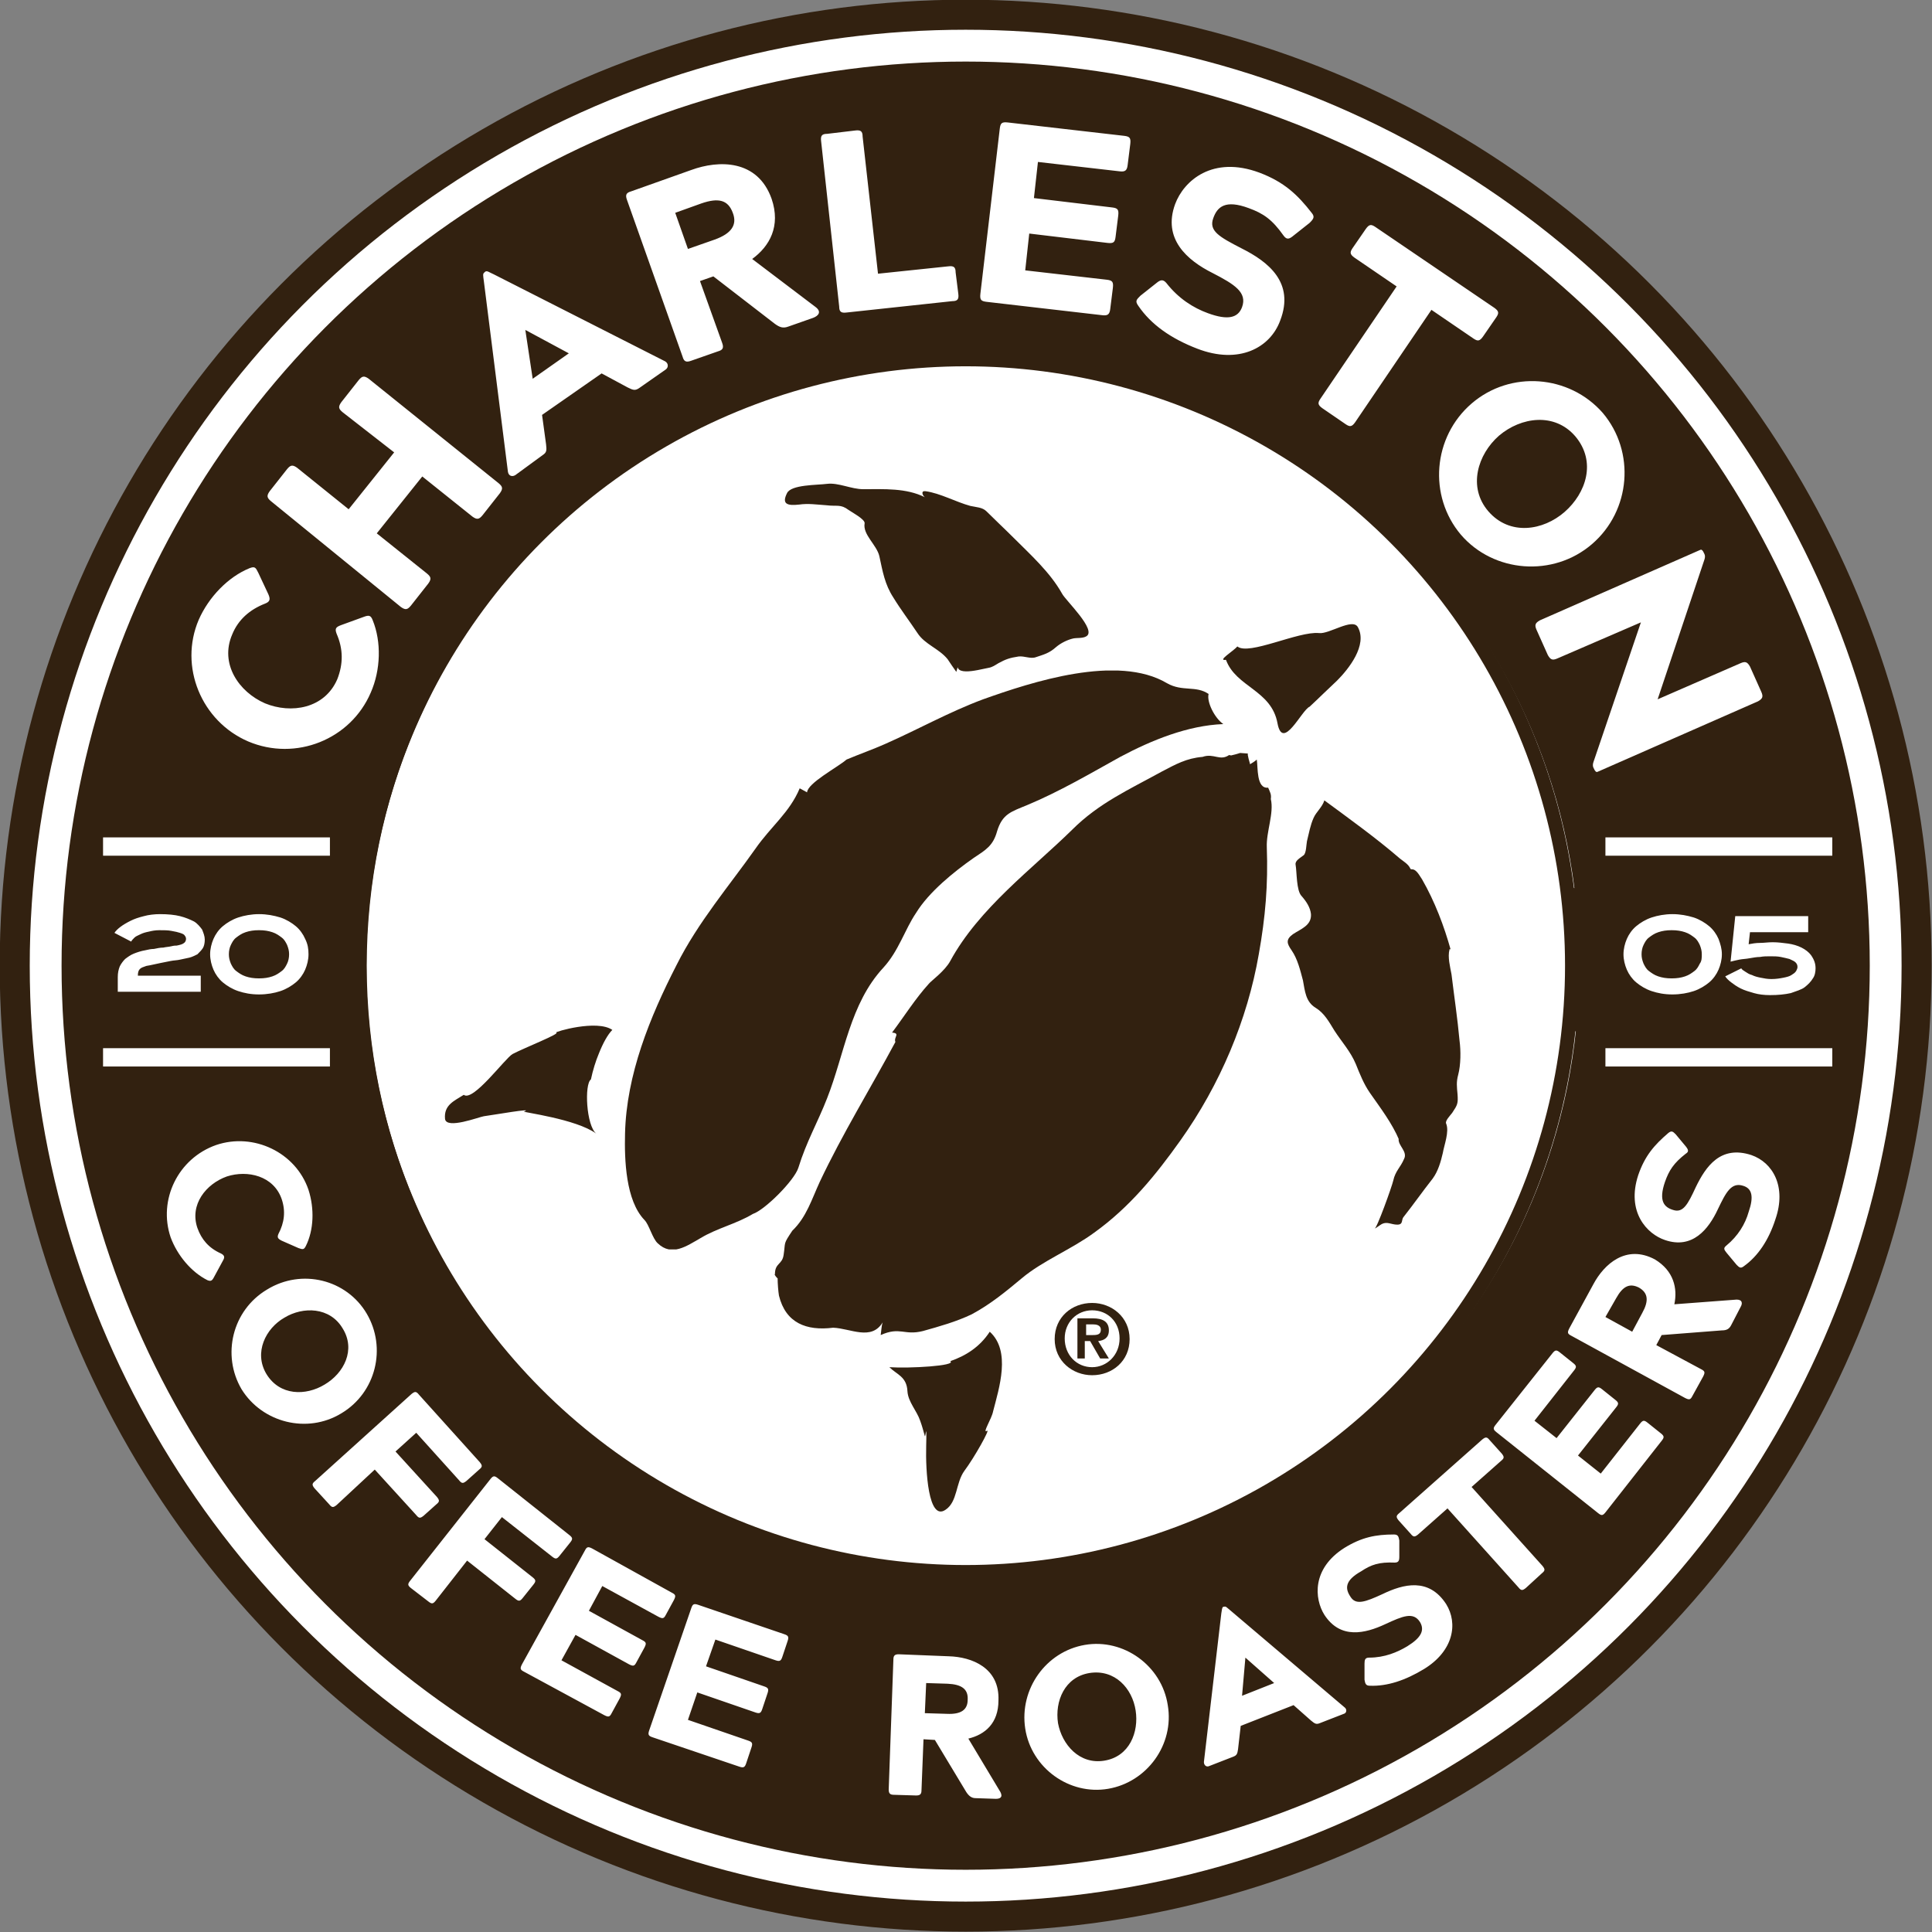
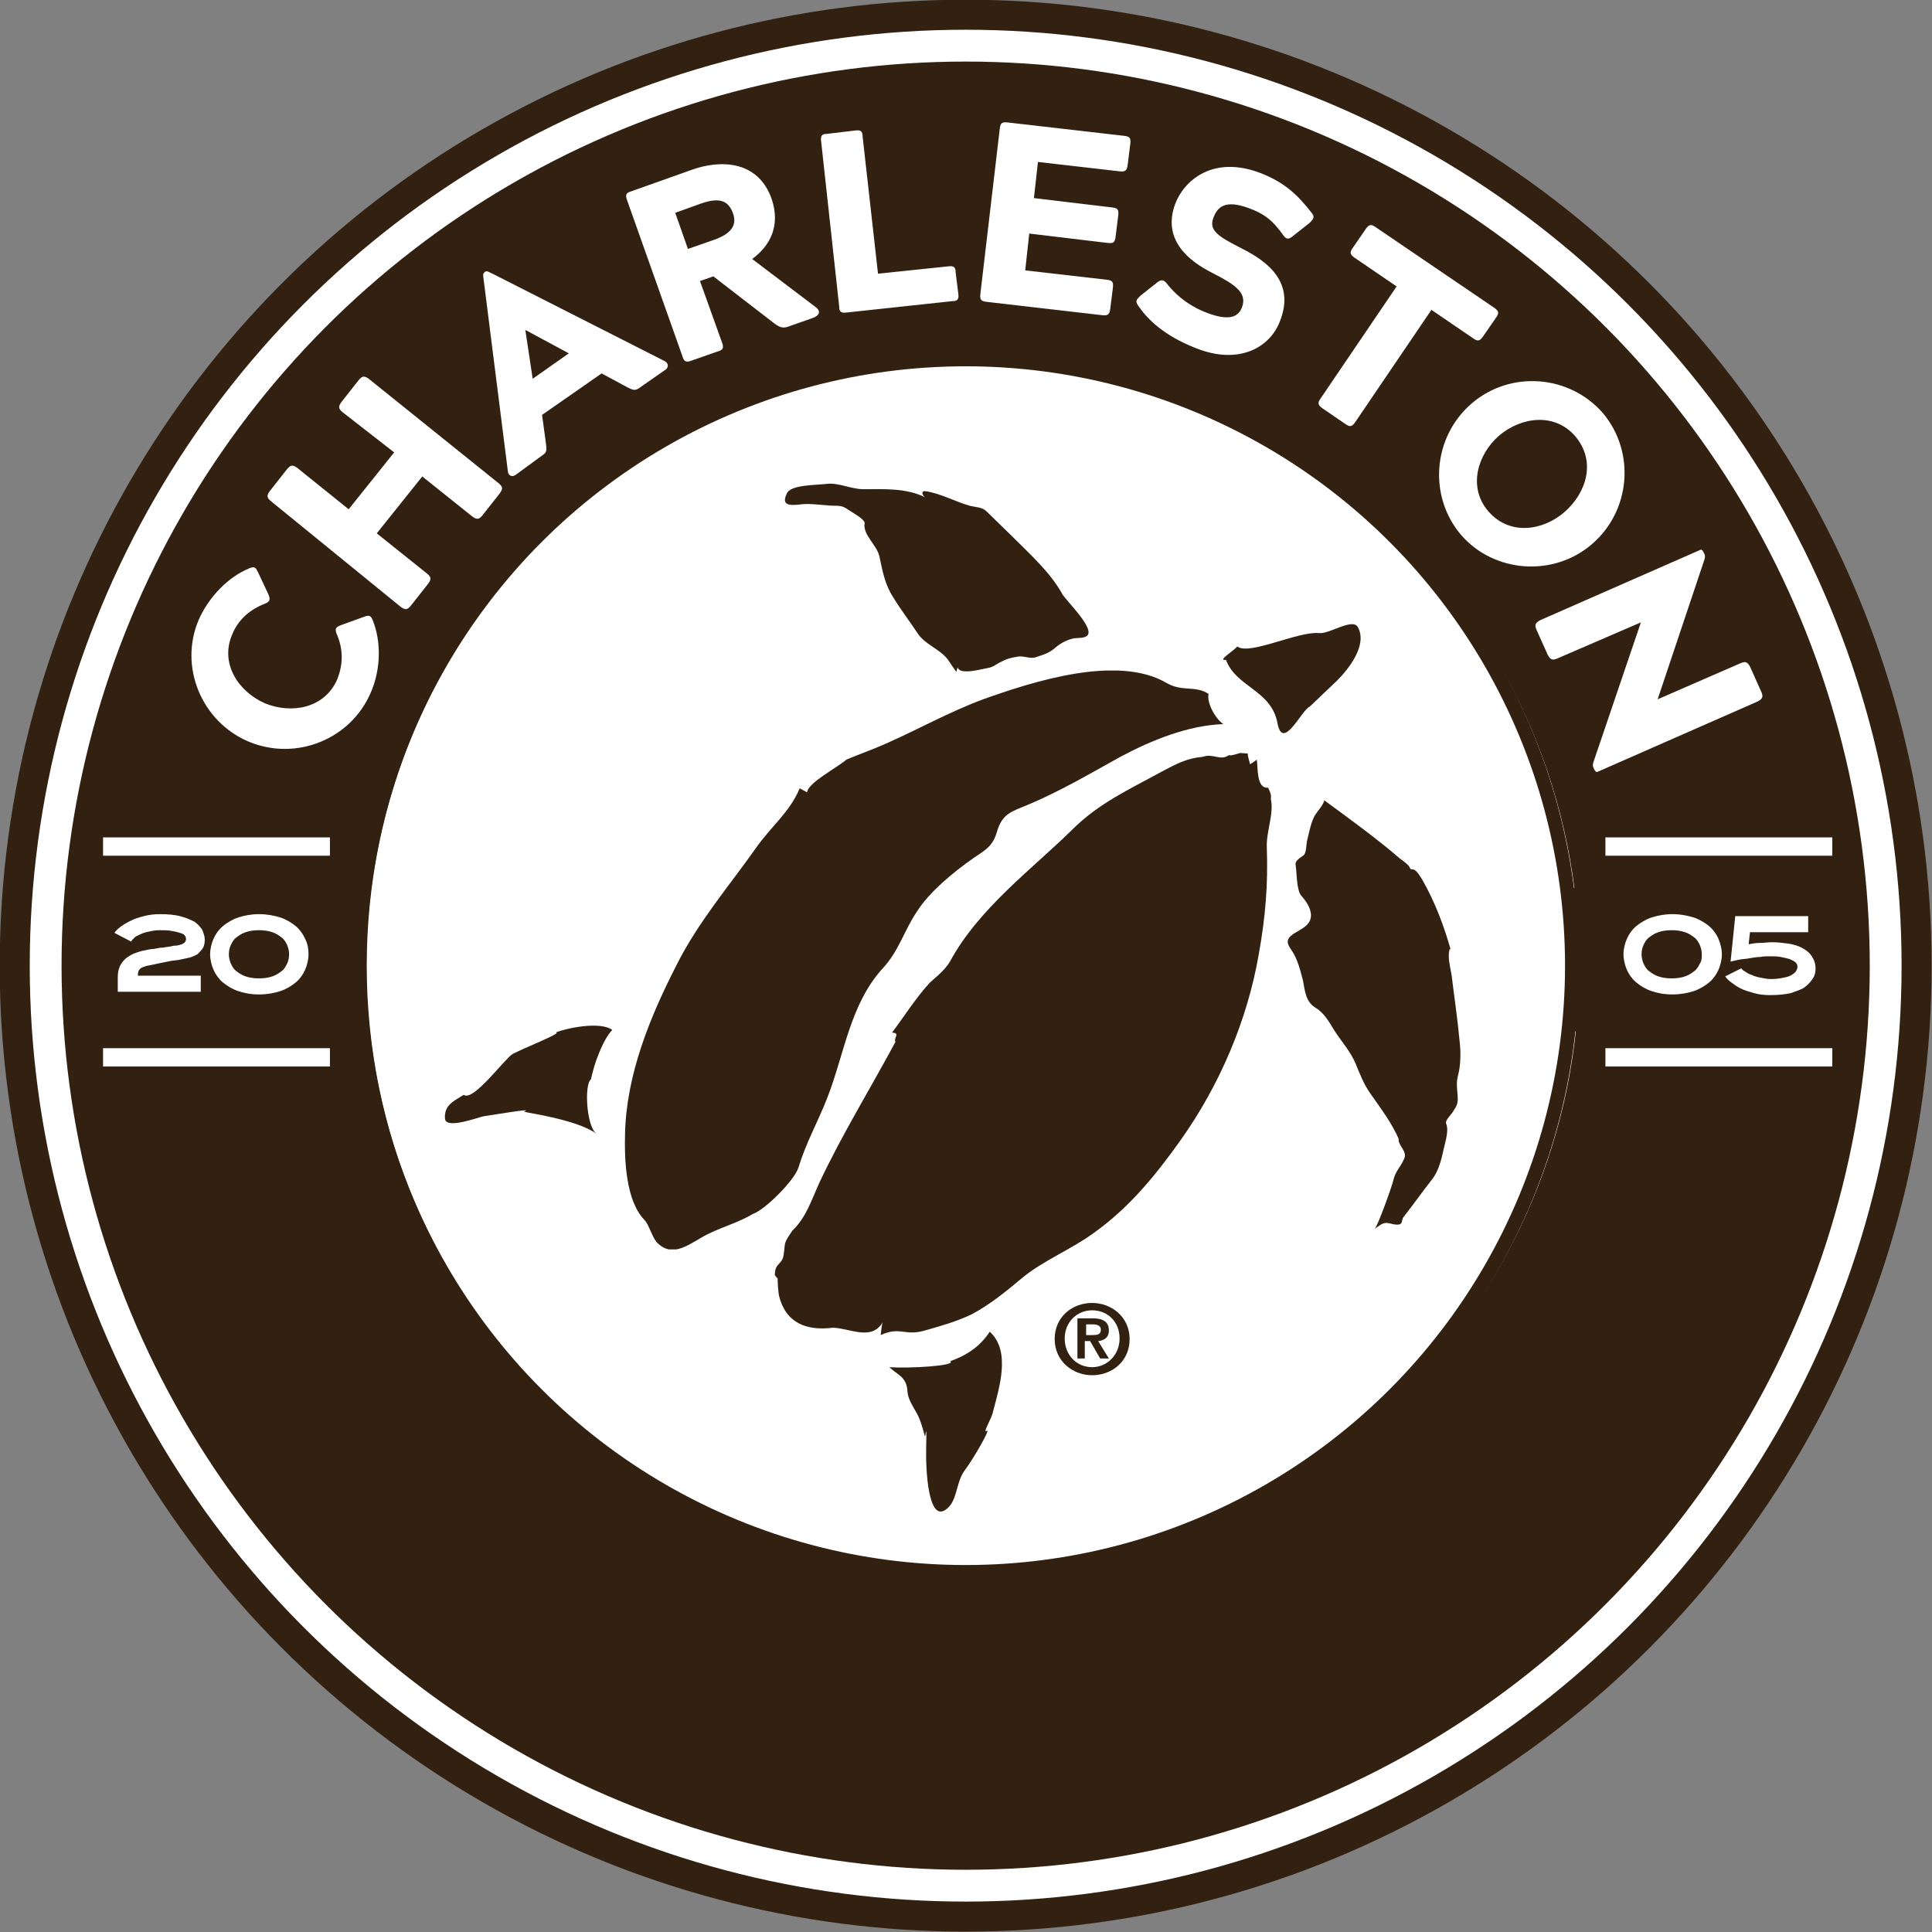
<svg xmlns="http://www.w3.org/2000/svg" xmlns:xlink="http://www.w3.org/1999/xlink" version="1.1" id="Layer_1" x="0px" y="0px" viewBox="0 0 288.7 288.7" style="enable-background:new 0 0 288.7 288.7;" xml:space="preserve">
  <rect x="0" y="0" width="288.7" height="288.7" fill="#808080" stroke="none" />
  <style type="text/css"> .st0{clip-path:url(#SVGID_00000164503094105455779200000005510337826587933077_);fill:#FFFFFF;} .st1{clip-path:url(#SVGID_00000160156917285501617930000002989272379904531845_);fill:none;stroke:#322110;stroke-width:4.488;stroke-miterlimit:10;} .st2{clip-path:url(#SVGID_00000016796978981662839860000016548324821773758903_);fill:#322110;} .st3{clip-path:url(#SVGID_00000127753494945612084850000005629286398297487275_);fill:#322110;} .st4{clip-path:url(#SVGID_00000058567227167844477630000003612294118874219938_);fill:#FFFFFF;} .st5{clip-path:url(#SVGID_00000078737863105262169270000009540204428478601108_);fill:none;stroke:#322110;stroke-width:4.2;stroke-miterlimit:10;} .st6{clip-path:url(#SVGID_00000016066860907223673510000007444980926863630981_);fill:#FFFFFF;} .st7{clip-path:url(#SVGID_00000026876845480314563710000015310998927335695753_);fill:#572700;} .st8{clip-path:url(#SVGID_00000094614002509333626510000011692582295151553450_);} .st9{fill:#572700;} .st10{clip-path:url(#SVGID_00000069356910432515328200000017888539284785380502_);} .st11{clip-path:url(#SVGID_00000091717849743337618480000017270344160608969105_);fill:#322110;} .st12{clip-path:url(#SVGID_00000108296028473963438950000014974099445512843153_);} .st13{clip-path:url(#SVGID_00000176019400349106199050000015617168331937582753_);fill:#322110;} .st14{clip-path:url(#SVGID_00000167385728737734112000000007933936987275159960_);fill:#322110;} .st15{clip-path:url(#SVGID_00000001637460295384605850000001111802272390300814_);fill:none;stroke:#322110;stroke-width:2.071;stroke-miterlimit:10;} .st16{clip-path:url(#SVGID_00000119098911614767775940000000087542390605215625_);fill:#FFFFFF;} .st17{clip-path:url(#SVGID_00000044164308792107187120000014586090191858423214_);fill:none;stroke:#FFFFFF;stroke-width:2.737;stroke-miterlimit:10;} </style>
  <g>
    <defs>
      <rect id="SVGID_1_" width="288.7" height="288.7" />
    </defs>
    <clipPath id="SVGID_00000175324285166180467440000005757993418174230956_">
      <use xlink:href="#SVGID_1_" style="overflow:visible;" />
    </clipPath>
    <path style="clip-path:url(#SVGID_00000175324285166180467440000005757993418174230956_);fill:#FFFFFF;" d="M286.4,144.3 c0,78.5-63.6,142.1-142.1,142.1S2.2,222.8,2.2,144.3S65.9,2.2,144.3,2.2C222.8,2.2,286.4,65.9,286.4,144.3" />
  </g>
  <g>
    <defs>
      <rect id="SVGID_00000070120825496097275820000016768029578042469555_" width="288.7" height="288.7" />
    </defs>
    <clipPath id="SVGID_00000063625155540032638720000018307871230503275962_">
      <use xlink:href="#SVGID_00000070120825496097275820000016768029578042469555_" style="overflow:visible;" />
    </clipPath>
    <circle style="clip-path:url(#SVGID_00000063625155540032638720000018307871230503275962_);fill:none;stroke:#322110;stroke-width:4.488;stroke-miterlimit:10;" cx="144.3" cy="144.3" r="142.1" />
  </g>
  <g>
    <defs>
      <rect id="SVGID_00000060715040902112506690000002164982610530275510_" width="288.7" height="288.7" />
    </defs>
    <clipPath id="SVGID_00000165205017950481859090000001743296508136356781_">
      <use xlink:href="#SVGID_00000060715040902112506690000002164982610530275510_" style="overflow:visible;" />
    </clipPath>
    <path style="clip-path:url(#SVGID_00000165205017950481859090000001743296508136356781_);fill:#322110;" d="M145.4,11.4 c-73.4,0-133,59.5-133,133c0,73.4,59.5,133,133,133s133-59.5,133-133S218.9,11.4,145.4,11.4 M145.4,234.9 c-50,0-90.6-40.6-90.6-90.6s40.6-90.6,90.6-90.6S236,94.3,236,144.3C236,194.4,195.5,234.9,145.4,234.9" />
  </g>
  <g>
    <defs>
      <rect id="SVGID_00000085219538672756008520000009675063042940570509_" width="288.7" height="288.7" />
    </defs>
    <clipPath id="SVGID_00000020376970976401446880000008864124435932171398_">
      <use xlink:href="#SVGID_00000085219538672756008520000009675063042940570509_" style="overflow:visible;" />
    </clipPath>
    <path style="clip-path:url(#SVGID_00000020376970976401446880000008864124435932171398_);fill:#322110;" d="M12.3,132.7h41.4v21.4 H12.3V132.7z M234.9,132.7h40.4v21.4h-40.4V132.7z" />
  </g>
  <g>
    <defs>
      <rect id="SVGID_00000121279567468493507920000006927523743388078512_" width="288.7" height="288.7" />
    </defs>
    <clipPath id="SVGID_00000160166468363939550520000002523442347989844634_">
      <use xlink:href="#SVGID_00000121279567468493507920000006927523743388078512_" style="overflow:visible;" />
    </clipPath>
    <path style="clip-path:url(#SVGID_00000160166468363939550520000002523442347989844634_);fill:#FFFFFF;" d="M50.3,94.7 c-0.3-0.8-0.1-1,0.7-1.3l3.3-1.2c0.8-0.3,1.1-0.3,1.4,0.5c1.3,3.2,1.2,7.4-0.3,10.8c-3,7-11.2,10.3-18.3,7.3 c-7-3-10.4-11.2-7.4-18.2c1.5-3.4,4.4-6.4,7.6-7.7c0.8-0.3,0.9-0.1,1.3,0.7l1.5,3.2c0.3,0.7,0.3,1.1-0.5,1.4 c-2.3,0.9-4,2.4-4.9,4.6c-1.9,4.4,1,8.6,4.9,10.3c3.9,1.6,8.9,0.8,10.8-3.6C51.3,99.2,51.3,97,50.3,94.7 M51.2,61.6 c-0.6-0.5-0.7-0.8-0.2-1.5l2.6-3.3c0.5-0.6,0.8-0.7,1.5-0.2l19.4,15.6c0.6,0.5,0.7,0.8,0.2,1.5L72.1,77c-0.5,0.6-0.8,0.7-1.5,0.2 l-7.5-6l-6.8,8.5l7.5,6c0.6,0.5,0.7,0.8,0.2,1.5l-2.6,3.3c-0.5,0.6-0.8,0.7-1.5,0.2L40.5,74.9c-0.6-0.5-0.7-0.8-0.2-1.5l2.6-3.3 c0.5-0.6,0.8-0.7,1.5-0.2l7.7,6.2l6.8-8.5C58.9,67.6,51.2,61.6,51.2,61.6z M99.4,54c0.5,0.3,0.5,0.9,0.1,1.2l-4,2.8 c-0.6,0.4-0.9,0.3-1.7-0.1l-3.9-2.1L81,62l0.6,4.4c0.1,0.9,0.1,1.2-0.5,1.6L77,71c-0.5,0.3-1,0.1-1.1-0.5L72.3,42 c-0.1-0.8-0.2-1.1,0.1-1.3l0.1-0.1c0.3-0.2,0.6,0.1,1.3,0.4C73.8,41,99.4,54,99.4,54z M78.5,49.3l1.1,7.3l5.4-3.8L78.5,49.3z M112.4,38.7l9.5,7.2c0.9,0.7,0.4,1.3-0.4,1.6l-3.7,1.3c-0.8,0.3-1.3,0.1-2-0.4l-9.2-7.1l-2,0.7l3.3,9.2c0.3,0.8,0.1,1.1-0.6,1.3 l-4,1.4c-0.8,0.3-1.1,0.1-1.3-0.6l-8.3-23.4c-0.3-0.8-0.1-1.1,0.6-1.3l9-3.2c4.1-1.5,9.9-1.6,12,4.3 C116.7,33.8,115,36.8,112.4,38.7 M106.8,35.8c2.5-0.9,3.4-2.2,2.7-4c-0.7-1.9-2.1-2.3-4.7-1.4l-3.9,1.4l1.9,5.4L106.8,35.8z M141.7,39.8c0.8-0.1,1.1,0.1,1.1,0.9l0.4,3.2c0.1,0.8-0.1,1.1-0.9,1.1l-15.8,1.7c-0.8,0.1-1.1-0.1-1.1-0.9l-2.7-24.7 c-0.1-0.8,0.1-1.1,0.9-1.1l4.2-0.5c0.8-0.1,1.1,0.1,1.1,0.9l2.3,20.5L141.7,39.8L141.7,39.8z M147.4,45.1c-0.8-0.1-1-0.3-0.9-1.2 l2.9-24.7c0.1-0.8,0.3-1,1.2-0.9l17.4,2c0.8,0.1,1,0.3,0.9,1.2l-0.4,3.2c-0.1,0.8-0.4,1-1.2,0.9l-12.2-1.4l-0.6,5.4l11.7,1.4 c0.8,0.1,1,0.3,0.9,1.2l-0.4,3.2c-0.1,0.8-0.3,1-1.2,0.9l-11.7-1.4l-0.6,5.5l12.2,1.4c0.8,0.1,1,0.3,0.9,1.2l-0.4,3.2 c-0.1,0.8-0.4,1-1.2,0.9L147.4,45.1L147.4,45.1z M181.3,32.6c-0.7,1.9,0.9,2.8,4.2,4.5c4,2,8,5.1,5.8,10.8 c-1.5,4.1-6.2,6.6-12.4,4.2c-3.9-1.5-6.9-3.6-8.8-6.4c-0.5-0.7-0.3-0.9,0.3-1.5l2.4-1.9c0.6-0.5,1-0.6,1.5,0c1.8,2.3,4,3.7,6.2,4.5 c3,1.1,4.5,0.7,5.1-0.9c0.8-2.2-1.1-3.4-4.4-5.1c-3.8-1.9-7.5-5.1-5.6-10.3c1.3-3.5,5.6-7.3,12.6-4.7c3.7,1.4,5.7,3.3,7.8,6 c0.5,0.6,0.3,0.9-0.3,1.5l-2.4,1.9c-0.6,0.5-1,0.7-1.5,0c-1.7-2.4-3-3.3-5.2-4.1C183.1,29.8,181.9,30.9,181.3,32.6 M223.3,46 c0.7,0.5,0.7,0.8,0.3,1.4l-2,2.9c-0.5,0.7-0.8,0.7-1.4,0.3l-6.3-4.3l-11.4,16.8c-0.5,0.7-0.8,0.7-1.4,0.3l-3.5-2.4 c-0.7-0.5-0.7-0.8-0.3-1.4l11.4-16.8l-6.3-4.3c-0.7-0.5-0.7-0.8-0.3-1.4l2-2.9c0.5-0.7,0.8-0.7,1.4-0.3L223.3,46z M239.5,61.7 c4.9,5.8,4.2,14.6-1.6,19.6s-14.7,4.3-19.6-1.4c-4.9-5.8-4.2-14.6,1.6-19.6S234.5,56,239.5,61.7 M222.4,76.4 c3.2,3.7,8.2,2.9,11.4,0.1s4.8-7.5,1.6-11.3c-3.1-3.6-8.1-2.9-11.4-0.1C220.8,67.9,219.3,72.8,222.4,76.4 M232.7,98.4 c-0.7,0.3-1,0.2-1.4-0.5l-1.7-3.8c-0.3-0.7-0.2-1,0.5-1.4L254,82.2c0.2-0.1,0.3-0.1,0.5,0.2l0.2,0.4c0.1,0.2,0.1,0.5,0,0.8l-7,20.9 l12.4-5.4c0.7-0.3,1-0.2,1.4,0.5l1.7,3.8c0.3,0.7,0.2,1-0.5,1.4l-23.9,10.5c-0.2,0.1-0.3,0.1-0.5-0.2l-0.2-0.4 c-0.1-0.2-0.1-0.5,0-0.8l7.1-20.9L232.7,98.4L232.7,98.4z" />
  </g>
  <g>
    <defs>
      <rect id="SVGID_00000030470633336521479790000000809813792916601231_" width="288.7" height="288.7" />
    </defs>
    <clipPath id="SVGID_00000103970572559247943570000005821623568734739347_">
      <use xlink:href="#SVGID_00000030470633336521479790000000809813792916601231_" style="overflow:visible;" />
    </clipPath>
    <circle style="clip-path:url(#SVGID_00000103970572559247943570000005821623568734739347_);fill:none;stroke:#322110;stroke-width:4.2;stroke-miterlimit:10;" cx="144.3" cy="144.3" r="133" />
  </g>
  <g>
    <defs>
-       <rect id="SVGID_00000115515387307931926730000001079582348969589122_" width="288.7" height="288.7" />
-     </defs>
+       </defs>
    <clipPath id="SVGID_00000131344233040105640620000014541329467089129624_">
      <use xlink:href="#SVGID_00000115515387307931926730000001079582348969589122_" style="overflow:visible;" />
    </clipPath>
    <path style="clip-path:url(#SVGID_00000131344233040105640620000014541329467089129624_);fill:#FFFFFF;" d="M33,187.3 c0.6,0.3,0.6,0.6,0.3,1.1l-1.3,2.4c-0.3,0.6-0.5,0.7-1,0.5c-2.4-1.2-4.5-3.7-5.5-6.4c-1.9-5.6,1.1-11.8,6.8-13.8 c5.6-1.9,11.9,1.1,13.8,6.7c0.9,2.8,0.8,6-0.4,8.4c-0.3,0.6-0.5,0.5-1.1,0.3l-2.5-1.1c-0.6-0.3-0.7-0.5-0.5-1 c0.9-1.7,1.1-3.4,0.5-5.2c-1.2-3.5-5.1-4.4-8.2-3.4c-3.1,1.1-5.6,4.2-4.4,7.7C30.1,185.2,31.2,186.5,33,187.3 M54.8,196.3 c3,5.1,1.4,11.8-3.8,14.9c-5.1,3.1-11.8,1.4-14.9-3.6c-3-5.1-1.4-11.8,3.8-14.9C45.1,189.5,51.8,191.2,54.8,196.3 M39.8,205.3 c2,3.3,5.9,3.3,8.7,1.6c2.9-1.7,4.7-5.2,2.7-8.4c-1.9-3.2-5.9-3.3-8.7-1.6C39.7,198.5,37.9,202.1,39.8,205.3 M50.3,224.9 c-0.5,0.4-0.7,0.4-1.1-0.1l-2.2-2.4c-0.4-0.5-0.4-0.7,0.1-1.1l14.4-13c0.5-0.4,0.7-0.4,1.1,0.1l9.1,10.1c0.4,0.5,0.4,0.7-0.1,1.1 l-1.9,1.7c-0.5,0.4-0.7,0.4-1.1-0.1l-6.4-7.1l-3.1,2.8l6.2,6.8c0.4,0.5,0.4,0.7-0.1,1.1l-1.9,1.7c-0.5,0.4-0.7,0.4-1.1-0.1 l-6.2-6.8C56,219.6,50.3,224.9,50.3,224.9z M65.1,239.2c-0.4,0.5-0.6,0.5-1.1,0.1l-2.6-2c-0.5-0.4-0.5-0.6-0.1-1.1l12-15.2 c0.4-0.5,0.6-0.5,1.1-0.1l10.7,8.5c0.5,0.4,0.5,0.6,0.1,1.1l-1.6,2c-0.4,0.5-0.6,0.5-1.1,0.1l-7.5-5.9l-2.6,3.3l7.2,5.7 c0.5,0.4,0.5,0.6,0.1,1.1l-1.6,2c-0.4,0.5-0.6,0.5-1.1,0.1l-7.2-5.7L65.1,239.2L65.1,239.2z M78.3,249.8c-0.6-0.3-0.6-0.5-0.3-1.1 l9.4-17c0.3-0.6,0.5-0.6,1.1-0.3l11.9,6.6c0.6,0.3,0.6,0.5,0.3,1.1l-1.2,2.2c-0.3,0.6-0.5,0.6-1.1,0.3L90,237l-2,3.7l8,4.4 c0.6,0.3,0.6,0.5,0.3,1.1l-1.2,2.2c-0.3,0.6-0.5,0.6-1.1,0.3l-8-4.4l-2.1,3.8l8.4,4.6c0.6,0.3,0.6,0.5,0.3,1.1l-1.2,2.2 c-0.3,0.6-0.5,0.6-1.1,0.3L78.3,249.8L78.3,249.8z M97.5,259.6c-0.6-0.2-0.7-0.4-0.5-1l6.3-18.3c0.2-0.6,0.4-0.7,1-0.5l12.9,4.4 c0.6,0.2,0.7,0.4,0.5,1l-0.8,2.4c-0.2,0.6-0.4,0.7-1,0.5l-9-3.1l-1.4,4l8.7,3c0.6,0.2,0.7,0.4,0.5,1l-0.8,2.4 c-0.2,0.6-0.4,0.7-1,0.5l-8.7-3l-1.4,4.1l9,3.1c0.6,0.2,0.7,0.4,0.5,1l-0.8,2.4c-0.2,0.6-0.4,0.7-1,0.5L97.5,259.6L97.5,259.6z M144.7,259.8l4.8,8c0.4,0.8-0.1,1-0.7,1l-3-0.1c-0.6,0-1-0.3-1.4-0.9l-4.7-7.8l-1.7-0.1l-0.3,7.6c0,0.6-0.2,0.8-0.8,0.8l-3.3-0.1 c-0.6,0-0.8-0.2-0.8-0.8l0.7-19.4c0-0.6,0.2-0.8,0.8-0.8l7.5,0.3c3.4,0.1,7.6,1.7,7.4,6.6C149.2,257.5,147.2,259.2,144.7,259.8 M141.5,256.1c2.1,0.1,3.1-0.6,3.1-2.1c0.1-1.6-0.9-2.3-3-2.4l-3.2-0.1l-0.2,4.5L141.5,256.1L141.5,256.1z M162.1,245.8 c5.8-1,11.5,3.1,12.4,9c1,5.9-3.1,11.5-8.9,12.5c-5.8,1-11.5-3.1-12.4-9S156.3,246.8,162.1,245.8 M165,263.1 c3.8-0.6,5.2-4.3,4.7-7.5c-0.5-3.3-3.1-6.2-6.9-5.6c-3.7,0.6-5.2,4.2-4.7,7.5C158.7,260.7,161.3,263.7,165,263.1 M201,255.2 c0.3,0.3,0.2,0.8-0.2,0.9l-3.6,1.4c-0.5,0.2-0.7,0.1-1.3-0.4l-2.6-2.3l-7.9,3.1l-0.4,3.5c-0.1,0.7-0.2,0.9-0.7,1.1l-3.6,1.4 c-0.4,0.2-0.8-0.1-0.8-0.6l2.6-22.2c0.1-0.6,0.1-0.9,0.3-1h0.1c0.3-0.1,0.4,0.1,0.9,0.5L201,255.2z M186.1,247.7l-0.5,5.7l4.8-1.9 L186.1,247.7z M201.8,238.6c0.8,1.3,2.2,0.8,4.8-0.4c3.1-1.5,6.9-2.5,9.5,1.5c1.8,2.9,1.1,7-3.3,9.7c-2.8,1.7-5.5,2.6-8.1,2.5 c-0.6,0-0.7-0.3-0.8-0.9v-2.4c0-0.6,0.1-0.9,0.7-0.9c2.3,0,4.2-0.8,5.7-1.7c2.1-1.3,2.6-2.4,1.9-3.6c-1-1.6-2.6-0.9-5.2,0.3 c-3,1.4-6.7,2.3-9.1-1.4c-1.5-2.4-1.9-6.9,3-10c2.6-1.6,4.7-2,7.4-2c0.6,0,0.7,0.3,0.8,0.9v2.4c0,0.6-0.1,0.9-0.7,0.9 c-2.3-0.1-3.5,0.3-5,1.3C200.9,236.2,201,237.4,201.8,238.6 M221.5,215.1c0.5-0.4,0.7-0.4,1.1,0.1l1.8,2c0.4,0.5,0.4,0.7-0.1,1.1 l-4.4,3.9l10.6,11.8c0.4,0.5,0.4,0.7-0.1,1.1l-2.4,2.2c-0.5,0.4-0.7,0.4-1.1-0.1l-10.6-11.8l-4.4,3.9c-0.5,0.4-0.7,0.4-1.1-0.1 l-1.8-2c-0.4-0.5-0.4-0.7,0.1-1.1L221.5,215.1L221.5,215.1z M239.9,226c-0.4,0.5-0.6,0.5-1.1,0.1L223.6,214 c-0.5-0.4-0.5-0.6-0.1-1.1l8.5-10.7c0.4-0.5,0.6-0.5,1.1-0.1l2,1.6c0.5,0.4,0.5,0.6,0.1,1.1l-5.9,7.5l3.3,2.6l5.7-7.2 c0.4-0.5,0.6-0.5,1.1-0.1l2,1.6c0.5,0.4,0.5,0.6,0.1,1.1l-5.7,7.2l3.4,2.7l5.9-7.5c0.4-0.5,0.6-0.5,1.1-0.1l2,1.6 c0.5,0.4,0.5,0.6,0.1,1.1L239.9,226L239.9,226z M250.2,194.9l9.3-0.7c0.9,0,0.9,0.6,0.6,1.1l-1.4,2.7c-0.3,0.6-0.7,0.8-1.4,0.8 l-9,0.7l-0.8,1.5l6.7,3.6c0.6,0.3,0.6,0.5,0.3,1.1l-1.6,2.9c-0.3,0.6-0.5,0.6-1.1,0.3l-17-9.3c-0.6-0.3-0.6-0.5-0.3-1.1l3.6-6.6 c1.6-3,4.9-6,9.2-3.7C250.1,189.9,250.7,192.5,250.2,194.9 M245.4,196.2c1-1.8,0.9-3-0.5-3.8c-1.4-0.7-2.4-0.2-3.4,1.6l-1.6,2.8 l4,2.2L245.4,196.2z M250,180.8c1.5,0.5,2.2-0.8,3.4-3.4c1.5-3.1,3.7-6.3,8.3-4.8c3.2,1.1,5.3,4.7,3.6,9.6c-1,3.1-2.6,5.5-4.7,7 c-0.5,0.4-0.7,0.2-1.1-0.2l-1.5-1.8c-0.4-0.5-0.5-0.7,0-1.1c1.7-1.4,2.8-3.2,3.3-5c0.8-2.3,0.5-3.5-0.8-3.9c-1.8-0.6-2.6,1-3.8,3.5 c-1.4,3-3.8,6-7.9,4.6c-2.7-0.9-5.8-4.2-4-9.7c1-2.9,2.4-4.5,4.5-6.3c0.5-0.4,0.7-0.2,1.1,0.2l1.5,1.8c0.4,0.5,0.5,0.8,0,1.1 c-1.8,1.4-2.5,2.5-3.1,4.2C247.8,179.5,248.7,180.4,250,180.8" />
  </g>
  <g>
    <defs>
      <rect id="SVGID_00000139979148862664602090000000268977564072306066_" width="288.7" height="288.7" />
    </defs>
    <clipPath id="SVGID_00000050639843504679634080000013861089215416439182_">
      <use xlink:href="#SVGID_00000139979148862664602090000000268977564072306066_" style="overflow:visible;" />
    </clipPath>
    <path style="clip-path:url(#SVGID_00000050639843504679634080000013861089215416439182_);fill:#572700;" d="M116.3,191.2 C116.3,190.7,116.4,190.7,116.3,191.2" />
  </g>
  <g>
    <defs>
      <rect id="SVGID_00000042707940210793304930000014688322427957363386_" width="288.7" height="288.7" />
    </defs>
    <clipPath id="SVGID_00000085247289080556128400000015573932840398278579_">
      <use xlink:href="#SVGID_00000042707940210793304930000014688322427957363386_" style="overflow:visible;" />
    </clipPath>
    <g style="clip-path:url(#SVGID_00000085247289080556128400000015573932840398278579_);">
      <path class="st9" d="M116.3,191.2C116.3,191,116.3,190.8,116.3,191.2" />
    </g>
  </g>
  <g>
    <defs>
      <rect id="SVGID_00000040541500898736530240000001281803732333241474_" width="288.7" height="288.7" />
    </defs>
    <clipPath id="SVGID_00000096048041780859925400000017622537189787292296_">
      <use xlink:href="#SVGID_00000040541500898736530240000001281803732333241474_" style="overflow:visible;" />
    </clipPath>
    <g style="clip-path:url(#SVGID_00000096048041780859925400000017622537189787292296_);">
      <g>
        <defs>
          <rect id="SVGID_00000017476951387860628910000009275491607144149638_" x="115.8" y="112.5" width="74.3" height="87" />
        </defs>
        <clipPath id="SVGID_00000164515640818248274780000016842385735329437858_">
          <use xlink:href="#SVGID_00000017476951387860628910000009275491607144149638_" style="overflow:visible;" />
        </clipPath>
        <path style="clip-path:url(#SVGID_00000164515640818248274780000016842385735329437858_);fill:#322110;" d="M133.8,155.7 c-3.7,6.9-7.9,13.7-11.3,20.9c-1.2,2.6-2,5.3-4.1,7.3c-1.4,2.1-1,1.6-1.3,3.6c-0.2,1.5-1.3,1.2-1.3,2.9c-0.2,0,0.4,0.7,0.4,0.6 c0,0.8,0.1,2,0.2,2.6c1,4.1,4.1,5.3,8.1,4.8c2.6,0.1,5.7,2,7.4-0.8c-0.2,0.6-0.2,1.3-0.3,1.9c2.9-1.3,3.5,0.1,6.3-0.6 c2.5-0.7,5-1.4,7.3-2.5c2.8-1.5,5.1-3.4,7.5-5.4c3.1-2.6,7.4-4.3,10.8-6.8c5.3-3.8,9.2-8.6,12.9-13.8c5.9-8.3,10-18,11.7-27.8 c1-5.6,1.4-10.4,1.2-16c-0.1-2.3,1.1-5.1,0.6-7.2c0.1-0.7-0.1-1-0.4-1.7c-1.8,0.2-1.5-3.1-1.7-4.2c-0.3,0.3-0.7,0.5-1,0.7 c0-0.1-0.5-1.6-0.3-1.6c-2-0.1-0.4-0.2-2.6,0.3c0.1-0.1-0.3,0-0.2-0.1c-1.4,1-2.3-0.3-4,0.3c-2.4,0.2-4,1.1-6.1,2.2 c-4.9,2.7-9.4,4.7-13.4,8.7c-5.9,5.8-13.9,11.7-18.2,19.6c-0.8,1.5-2.9,3-3.2,3.4c-2,2.2-3.7,4.9-5.5,7.3 C134.6,154.4,133.5,155,133.8,155.7" />
      </g>
    </g>
  </g>
  <g>
    <defs>
      <rect id="SVGID_00000054234047926886651700000006427697054256642948_" width="288.7" height="288.7" />
    </defs>
    <clipPath id="SVGID_00000065057074500192513900000009888664788756758198_">
      <use xlink:href="#SVGID_00000054234047926886651700000006427697054256642948_" style="overflow:visible;" />
    </clipPath>
  </g>
  <g>
    <defs>
      <rect id="SVGID_00000089533494233896306280000001732397537112775353_" width="288.7" height="288.7" />
    </defs>
    <clipPath id="SVGID_00000139261665342770689010000007189567528411322804_">
      <use xlink:href="#SVGID_00000089533494233896306280000001732397537112775353_" style="overflow:visible;" />
    </clipPath>
    <g style="clip-path:url(#SVGID_00000139261665342770689010000007189567528411322804_);">
      <g>
        <defs>
          <rect id="SVGID_00000083052184995181597980000013931330452962612149_" x="93.2" y="100.2" width="89.6" height="86.5" />
        </defs>
        <clipPath id="SVGID_00000018939025842715100500000006467242437359254164_">
          <use xlink:href="#SVGID_00000083052184995181597980000013931330452962612149_" style="overflow:visible;" />
        </clipPath>
        <path style="clip-path:url(#SVGID_00000018939025842715100500000006467242437359254164_);fill:#322110;" d="M145.5,128.2 c1.8-1.2,2.9-1.8,3.5-4c0.8-2.6,2.1-2.9,4.5-3.9c4.8-2,9.4-4.7,13.9-7.2c4.7-2.5,10.1-4.7,15.4-4.9c-1.3-0.9-2.5-3.3-2.2-4.5 c-1.9-1.3-3.9-0.3-6.2-1.6c-7.4-4.4-20.2-0.2-27.5,2.4c-5.1,1.9-9.7,4.5-14.7,6.7c-1.8,0.8-3.8,1.5-5.7,2.3 c-1.4,1.2-5.8,3.5-5.9,4.9c-0.4-0.2-0.7-0.4-1.1-0.6c-1.5,3.6-4.3,5.7-6.6,9c-3.8,5.4-8.6,11-11.8,17.4c-4,7.8-7.5,16.4-7.7,25.2 c-0.1,3.9,0.1,10,2.9,12.9c0.7,0.7,1.2,2.8,2,3.5c2.1,2,4.3,0.4,6.4-0.8c2.5-1.5,5.3-2.1,7.8-3.6c1.8-0.6,6.2-5,6.8-6.9 c1.2-3.9,2.9-6.8,4.3-10.4c2.6-6.6,3.4-14.1,8.4-19.5c2.3-2.5,3.2-5.7,4.9-8.2C138.8,133.3,142.5,130.3,145.5,128.2" />
      </g>
    </g>
  </g>
  <g>
    <defs>
      <rect id="SVGID_00000165218489906261478870000002536765559969455784_" width="288.7" height="288.7" />
    </defs>
    <clipPath id="SVGID_00000183952461056528415970000007988470959703092865_">
      <use xlink:href="#SVGID_00000165218489906261478870000002536765559969455784_" style="overflow:visible;" />
    </clipPath>
    <path style="clip-path:url(#SVGID_00000183952461056528415970000007988470959703092865_);fill:#322110;" d="M183.2,98.6 c1.5,4.1,6.8,4.5,7.7,9.5c0.8,4.2,3.6-2,4.8-2.5c1.4-1.3,2.7-2.6,4.1-3.9c1.7-1.7,4.6-5.3,3.1-8c-0.8-1.4-4.3,1.1-5.8,0.9 c-3.1-0.3-10.5,3.4-12.2,2C184.3,97.3,181.8,98.8,183.2,98.6 M89.1,169.4c-1.5-1.2-1.8-7.4-0.8-8.1c0.3-1.4,0.7-2.7,1.2-3.9 c0.6-1.5,1.3-2.8,2-3.5c-2.3-1.6-8.7,0.3-8.4,0.4c0.8,0.1-4.8,2.3-6.5,3.2c-1.1,0.6-5.9,7.2-7.3,6.1c-1.4,0.9-3,1.5-2.8,3.6 c0.2,1.6,5.1-0.3,5.8-0.4c1.5-0.2,7.7-1.3,6-0.7C78,166.2,86.1,167.2,89.1,169.4 M148.4,210.9c0.9-3.5,2.7-9-0.5-11.9 c-1.5,2.3-3.6,3.6-5.9,4.4c1,0.7-6.1,1.1-9.1,0.9c1.1,1.1,2.6,1.4,2.7,3.6c0.1,1.6,1.4,2.9,1.9,4.4c0.3,0.8,0.5,1.6,0.7,2.3 c0.1,0.3,0.3-2.6,0.2,1.5c-0.1,3.6,0.3,11.3,2.9,9.5c1.8-1.2,1.5-4,2.8-5.8c1.5-2,3.9-6.3,3.4-6C146.7,214.3,148.2,212,148.4,210.9 M197.9,119.6c3.8,2.8,7.7,5.6,11.3,8.7c0.5,0.4,1.2,0.8,1.5,1.4c0.1,0.2,0.1,0.2,0.3,0.2c0.7,0,1.2,1.1,1.5,1.5 c1.9,3.3,3.3,7,4.3,10.6c0-0.1-0.2-0.3-0.2-0.1c-0.3,1.1,0.1,2.6,0.3,3.7c0.4,3.3,0.9,6.6,1.2,9.9c0.2,1.5,0.2,3.6-0.2,5.1 c-0.3,1.1-0.2,1.8-0.1,2.9c0.1,1.4,0,1.6-0.8,2.8c-0.3,0.4-1.1,1.2-0.9,1.6c0.5,1.2-0.3,3.2-0.5,4.4c-0.3,1.3-0.7,2.7-1.5,3.8 c-1.5,1.9-2.9,3.9-4.4,5.8c-0.3,0.4,0,1.1-0.9,1.1s-1.5-0.5-2.3-0.1c-0.2,0.1-1,0.7-1.1,0.7c0.3,0.1,2.6-6.3,2.8-7.2 c0.3-1.4,1.1-2,1.6-3.2c0.6-1.1-0.9-2-0.8-3c0,0,0.1,0.1,0.1,0.2c-1.1-2.6-2.8-4.8-4.4-7.1c-0.9-1.3-1.5-2.8-2.1-4.3 c-0.8-1.9-2.1-3.3-3.2-5c-0.8-1.3-1.5-2.6-2.8-3.4c-1.5-0.9-1.6-2.5-1.9-4.1c-0.4-1.5-0.8-3.2-1.7-4.5c-0.7-1-0.9-1.6,0.2-2.4 c1.2-0.8,2.8-1.3,2.7-3c-0.1-1-0.7-1.9-1.4-2.7c-0.8-0.8-0.7-3.6-0.9-4.7c-0.1-0.6,0.7-1,1.2-1.4c0.4-0.3,0.4-1.6,0.5-2.1 c0.3-1.2,0.5-2.4,1-3.5C196.7,121.3,197.6,120.6,197.9,119.6 M143.5,98.3c-1.8,3.1,2.6,1.8,4.2,1.5c0.6-0.1,1-0.4,1.5-0.7 c1.1-0.6,1.7-0.8,3-1c0.9-0.1,1.8,0.4,2.6,0.1c1.2-0.4,2-0.6,3-1.5c0.7-0.6,1.7-1.1,2.6-1.3c0.5-0.1,1.4,0,1.9-0.3 c1.7-0.9-3.1-5.4-3.6-6.4c-1.8-3.2-4.7-5.8-7.3-8.4c-1.3-1.3-2.7-2.6-4-3.9c-0.6-0.6-1.5-0.6-2.4-0.8c-2.2-0.6-4.5-1.9-6.7-2.2 c-0.7-0.1-0.5,0.6-0.1,0.9c-2.8-1.4-6.1-1.2-9.2-1.2c-1.8,0-3.7-1-5.4-0.8c-1.5,0.2-5.4,0.1-6,1.4c-0.8,1.6,0,1.9,1.8,1.7 c1.4-0.2,2.6,0,4.1,0.1c1.6,0.2,2.1-0.2,3.3,0.7c0.4,0.3,2.5,1.4,2.4,2c-0.3,1.7,1.8,3.2,2.2,4.9c0.5,2.3,0.8,4.2,2.1,6.2 c1.1,1.8,2.4,3.5,3.6,5.3c1.1,1.7,3.2,2.3,4.5,3.9c0.4,0.6,0.8,1.2,1.3,1.9 M163.2,194.7c2.9,0,5.6,2.1,5.6,5.4 c0,3.3-2.6,5.4-5.6,5.4c-2.9,0-5.6-2.1-5.6-5.4C157.6,196.8,160.2,194.7,163.2,194.7 M163.2,204.3c2.2,0,4.1-1.8,4.1-4.3 s-1.8-4.2-4.1-4.2s-4.1,1.8-4.1,4.2C159.1,202.5,160.9,204.3,163.2,204.3 M161,197h2.3c1.5,0,2.4,0.5,2.4,1.8 c0,1.1-0.7,1.5-1.6,1.6l1.6,2.6h-1.3l-1.5-2.6h-0.8v2.6H161V197L161,197z M162.2,199.5h1.1c0.7,0,1.2-0.1,1.2-0.8s-0.7-0.8-1.2-0.8 h-1v1.6H162.2z" />
  </g>
  <g>
    <defs>
      <rect id="SVGID_00000155131873530518750870000004741970157720978048_" width="288.7" height="288.7" />
    </defs>
    <clipPath id="SVGID_00000027600274275064404150000009114900739109731772_">
      <use xlink:href="#SVGID_00000155131873530518750870000004741970157720978048_" style="overflow:visible;" />
    </clipPath>
    <circle style="clip-path:url(#SVGID_00000027600274275064404150000009114900739109731772_);fill:none;stroke:#322110;stroke-width:2.071;stroke-miterlimit:10;" cx="144.3" cy="144.3" r="90.6" />
  </g>
  <g>
    <defs>
      <rect id="SVGID_00000140708203061183916570000004126535663937466024_" width="288.7" height="288.7" />
    </defs>
    <clipPath id="SVGID_00000016768325176254698170000011893305563292713347_">
      <use xlink:href="#SVGID_00000140708203061183916570000004126535663937466024_" style="overflow:visible;" />
    </clipPath>
    <path style="clip-path:url(#SVGID_00000016768325176254698170000011893305563292713347_);fill:#FFFFFF;" d="M30.6,140.4 c0,0.5-0.1,1-0.3,1.3c-0.2,0.3-0.5,0.6-0.8,0.9c-0.4,0.2-0.8,0.4-1.2,0.5c-0.5,0.1-0.9,0.2-1.4,0.3c-0.4,0.1-0.9,0.1-1.4,0.2 l-1.5,0.3c-0.5,0.1-0.9,0.2-1.4,0.3c-0.4,0.1-0.7,0.1-0.9,0.2c-0.3,0.1-0.6,0.2-0.8,0.4c-0.2,0.2-0.3,0.5-0.3,1H30v2.4H17.6V146 c0-0.6,0.1-1.1,0.3-1.6c0.2-0.4,0.5-0.8,0.8-1.1c0.4-0.3,0.8-0.6,1.3-0.8s1.1-0.4,1.7-0.5c0.4-0.1,0.9-0.2,1.3-0.2 c0.5-0.1,0.9-0.2,1.4-0.2c0.4-0.1,0.8-0.1,1.2-0.2c0.4-0.1,0.6-0.1,0.8-0.1c0.5-0.1,0.9-0.2,1.1-0.4c0.2-0.1,0.3-0.4,0.3-0.6 c0-0.2-0.1-0.4-0.2-0.5c-0.1-0.2-0.4-0.3-0.7-0.4c-0.3-0.1-0.7-0.2-1.3-0.3c-0.5-0.1-1.1-0.1-1.8-0.1c-0.6,0-1.1,0.1-1.5,0.2 c-0.5,0.1-0.9,0.2-1.3,0.4s-0.7,0.3-0.9,0.5c-0.2,0.2-0.4,0.4-0.5,0.6l-2.5-1.3c0.2-0.3,0.5-0.6,0.9-0.9c0.4-0.3,0.9-0.6,1.5-0.9 c0.6-0.3,1.2-0.5,2-0.7c0.7-0.2,1.6-0.3,2.4-0.3c1.2,0,2.2,0.1,3,0.3s1.5,0.5,2.1,0.8c0.5,0.3,0.9,0.8,1.2,1.2 C30.4,139.4,30.6,139.9,30.6,140.4 M46.1,142.6c0,0.8-0.2,1.6-0.5,2.3s-0.8,1.4-1.4,1.9c-0.6,0.5-1.4,1-2.3,1.3 c-0.9,0.3-2,0.5-3.2,0.5s-2.2-0.2-3.1-0.5c-0.9-0.3-1.7-0.8-2.3-1.3s-1.1-1.2-1.4-1.9c-0.3-0.7-0.5-1.5-0.5-2.3s0.2-1.6,0.5-2.3 c0.3-0.7,0.8-1.4,1.4-1.9s1.4-1,2.3-1.3c0.9-0.3,2-0.5,3.1-0.5c1.2,0,2.2,0.2,3.2,0.5c0.9,0.3,1.7,0.8,2.3,1.3s1.1,1.2,1.4,1.9 C46,141.1,46.1,141.8,46.1,142.6 M43.2,142.6c0-0.5-0.1-0.9-0.3-1.4c-0.2-0.4-0.4-0.8-0.8-1.1c-0.4-0.3-0.8-0.6-1.4-0.8 c-0.6-0.2-1.2-0.3-2-0.3s-1.4,0.1-2,0.3s-1,0.5-1.4,0.8s-0.6,0.7-0.8,1.1c-0.2,0.4-0.3,0.9-0.3,1.4s0.1,0.9,0.3,1.4 c0.2,0.4,0.4,0.8,0.8,1.1c0.4,0.3,0.8,0.6,1.4,0.8c0.6,0.2,1.2,0.3,2,0.3s1.4-0.1,2-0.3s1-0.5,1.4-0.8s0.6-0.7,0.8-1.1 C43.1,143.6,43.2,143.1,43.2,142.6 M257.3,142.6c0,0.8-0.2,1.6-0.5,2.3s-0.8,1.4-1.4,1.9c-0.6,0.5-1.4,1-2.3,1.3 c-0.9,0.3-2,0.5-3.2,0.5s-2.2-0.2-3.1-0.5c-0.9-0.3-1.7-0.8-2.3-1.3s-1.1-1.2-1.4-1.9c-0.3-0.7-0.5-1.5-0.5-2.3s0.2-1.6,0.5-2.3 s0.8-1.4,1.4-1.9c0.6-0.5,1.4-1,2.3-1.3c0.9-0.3,2-0.5,3.1-0.5c1.2,0,2.2,0.2,3.2,0.5c0.9,0.3,1.7,0.8,2.3,1.3s1.1,1.2,1.4,1.9 C257.1,141.1,257.3,141.8,257.3,142.6 M254.3,142.6c0-0.5-0.1-0.9-0.3-1.4c-0.2-0.4-0.4-0.8-0.8-1.1c-0.4-0.3-0.8-0.6-1.4-0.8 c-0.6-0.2-1.2-0.3-2-0.3s-1.4,0.1-2,0.3s-1,0.5-1.4,0.8s-0.6,0.7-0.8,1.1c-0.2,0.4-0.3,0.9-0.3,1.4s0.1,0.9,0.3,1.4 c0.2,0.4,0.4,0.8,0.8,1.1c0.4,0.3,0.8,0.6,1.4,0.8c0.6,0.2,1.2,0.3,2,0.3s1.4-0.1,2-0.3s1-0.5,1.4-0.8s0.6-0.7,0.8-1.1 C254.3,143.6,254.3,143.1,254.3,142.6 M271.3,144.7c0,0.5-0.1,1.1-0.4,1.5c-0.3,0.5-0.7,0.9-1.2,1.3s-1.3,0.6-2.1,0.9 c-0.9,0.2-1.9,0.3-3.1,0.3c-0.9,0-1.7-0.1-2.4-0.3c-0.7-0.2-1.4-0.4-2-0.7s-1-0.6-1.4-0.9c-0.4-0.3-0.7-0.6-0.9-0.9l2.4-1.2 c0.1,0.2,0.3,0.3,0.6,0.5s0.6,0.4,1,0.5c0.4,0.2,0.8,0.3,1.3,0.4c0.5,0.1,1,0.2,1.6,0.2c0.7,0,1.3-0.1,1.8-0.2s0.9-0.2,1.2-0.4 c0.3-0.2,0.5-0.3,0.7-0.6c0.1-0.2,0.2-0.4,0.2-0.6c0-0.3-0.1-0.5-0.3-0.7c-0.2-0.2-0.5-0.3-0.9-0.5c-0.4-0.1-0.8-0.2-1.3-0.3 s-1-0.1-1.6-0.1c-0.5,0-1,0-1.5,0.1c-0.5,0-1,0.1-1.6,0.2c-0.5,0.1-1,0.1-1.5,0.2s-0.9,0.2-1.3,0.3l0.7-6.8h10.9v2.4h-8.7l-0.2,1.8 c0.5-0.1,1.1-0.2,1.7-0.2s1.2-0.1,1.9-0.1c0.8,0,1.5,0.1,2.3,0.2c0.7,0.1,1.4,0.3,2,0.6s1.1,0.7,1.4,1.1 C271.1,143.4,271.3,144,271.3,144.7" />
  </g>
  <g>
    <defs>
      <rect id="SVGID_00000019647159794600053350000010229544243521410468_" width="288.7" height="288.7" />
    </defs>
    <clipPath id="SVGID_00000170263423641039698690000003839333536083824521_">
      <use xlink:href="#SVGID_00000019647159794600053350000010229544243521410468_" style="overflow:visible;" />
    </clipPath>
    <path style="clip-path:url(#SVGID_00000170263423641039698690000003839333536083824521_);fill:none;stroke:#FFFFFF;stroke-width:2.737;stroke-miterlimit:10;" d=" M15.4,126.5h33.9 M15.4,158h33.9 M239.9,126.5h33.9 M239.9,158h33.9" />
  </g>
</svg>